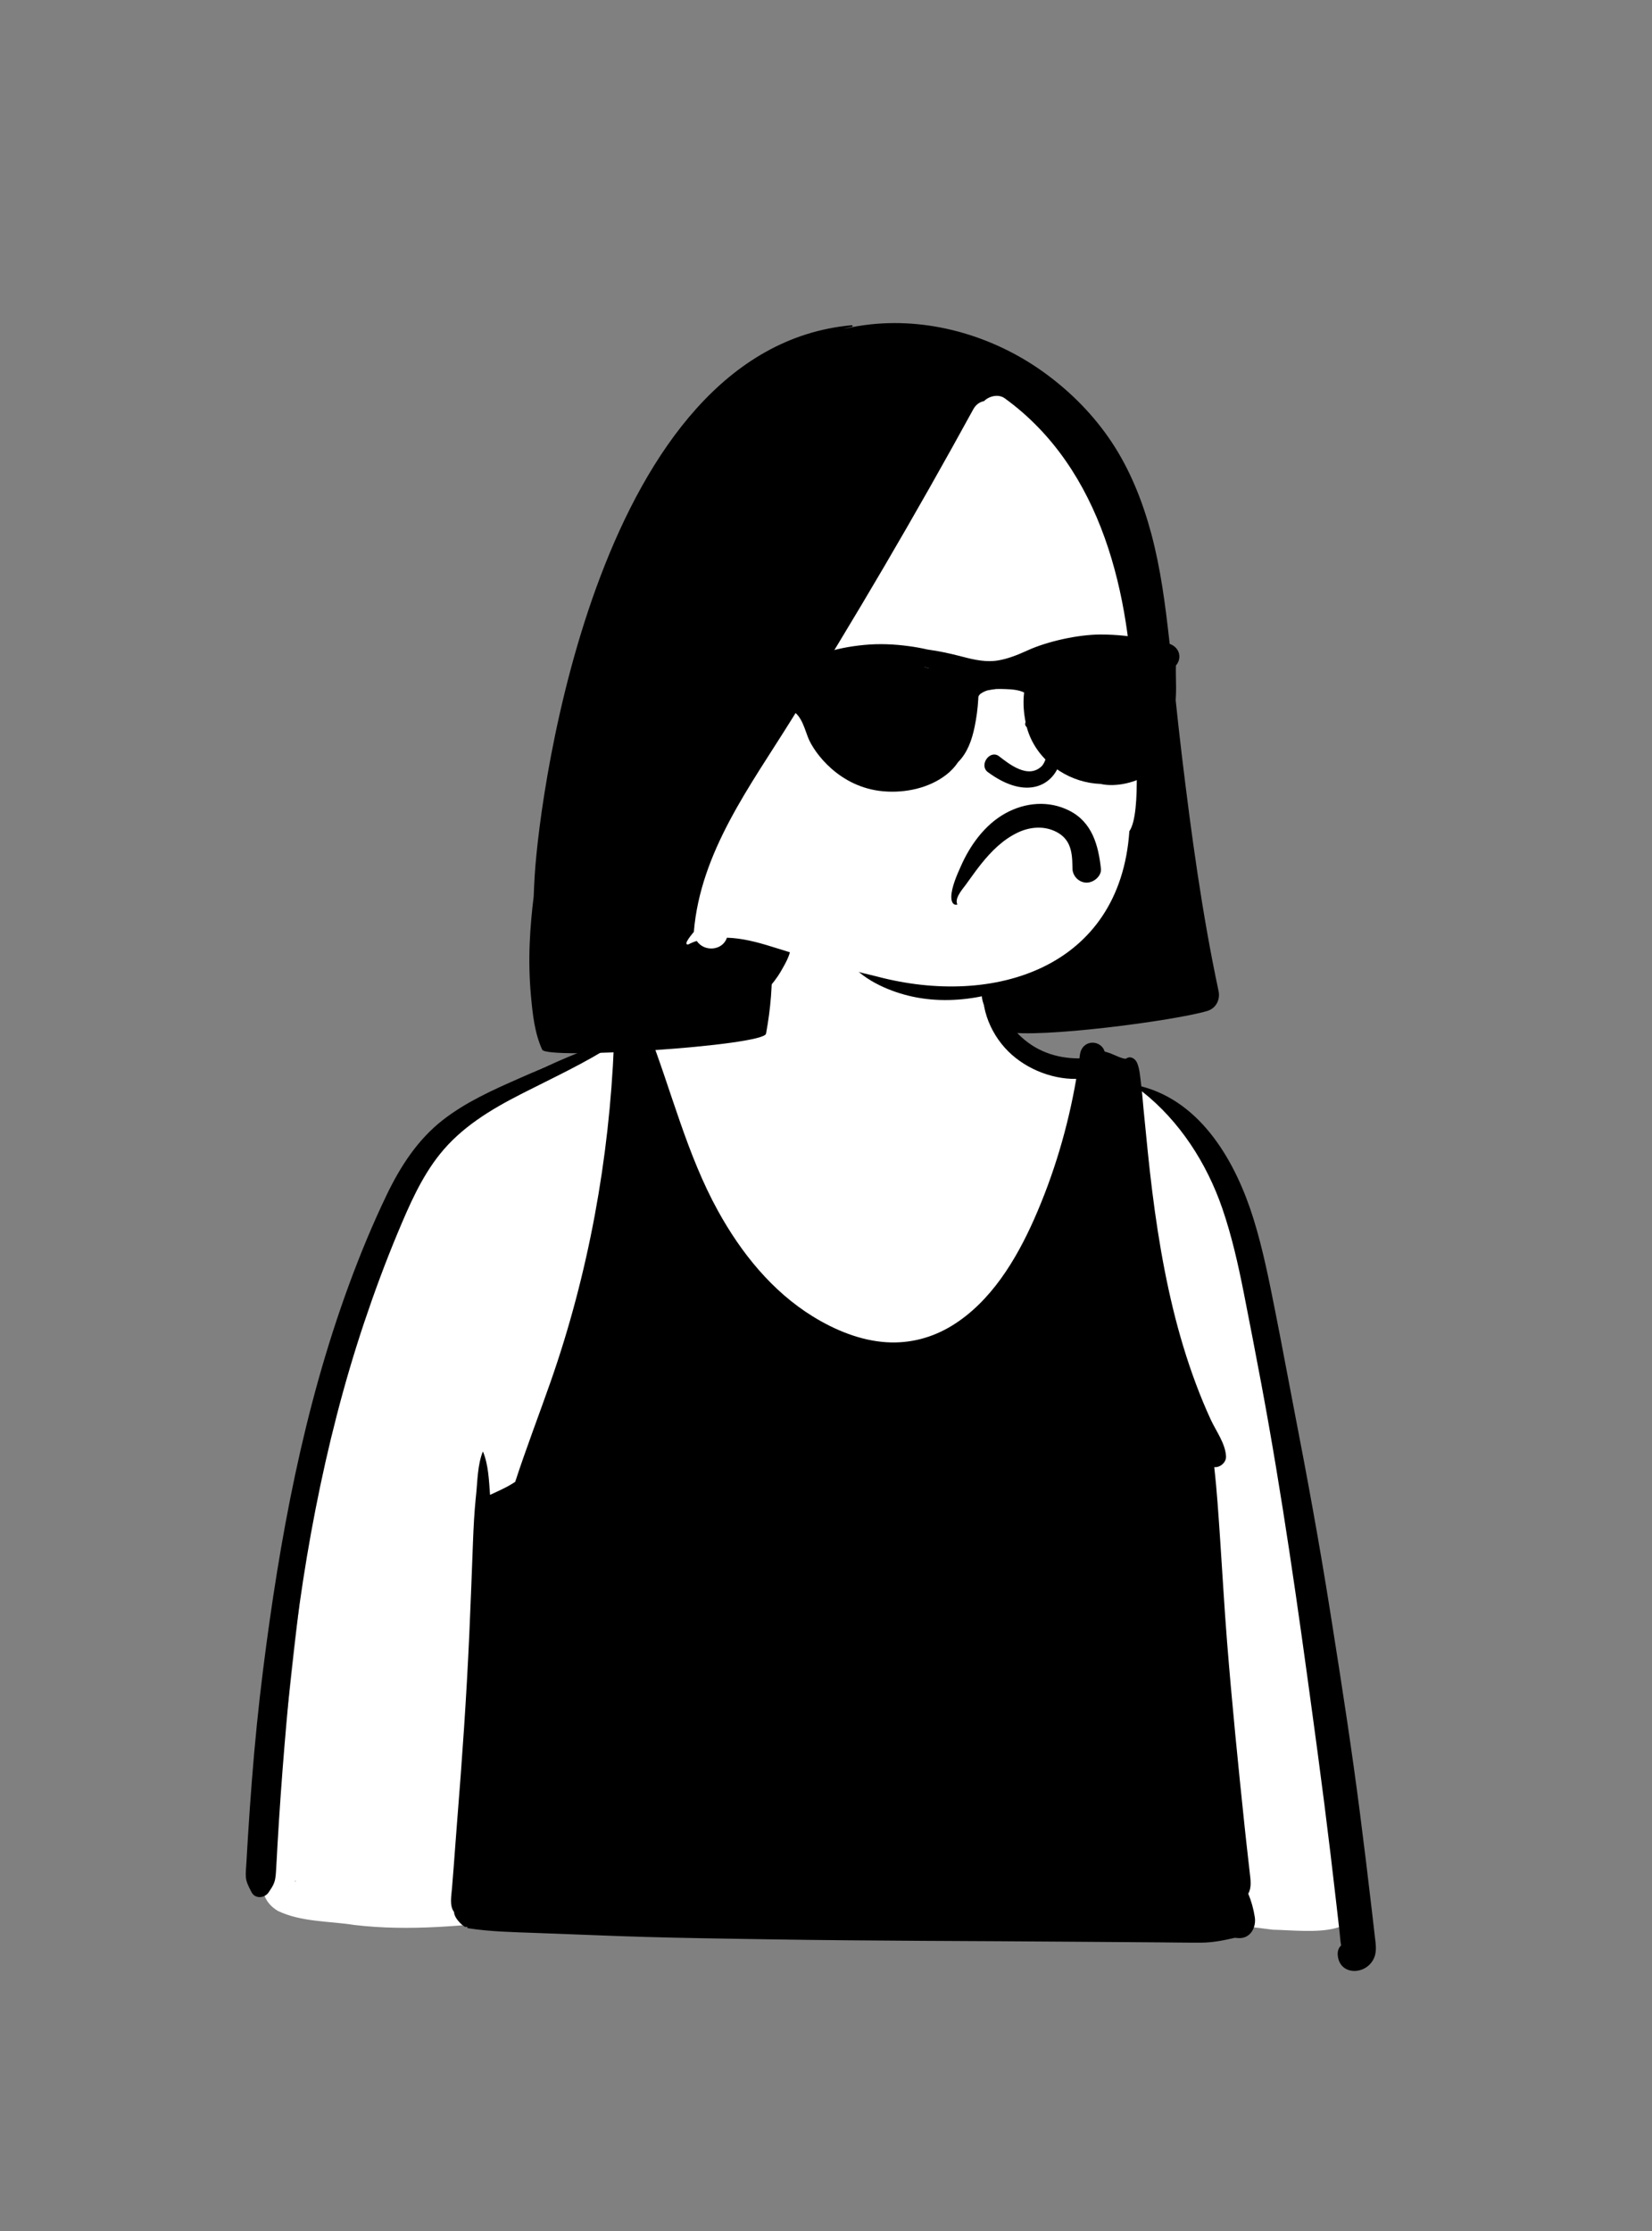
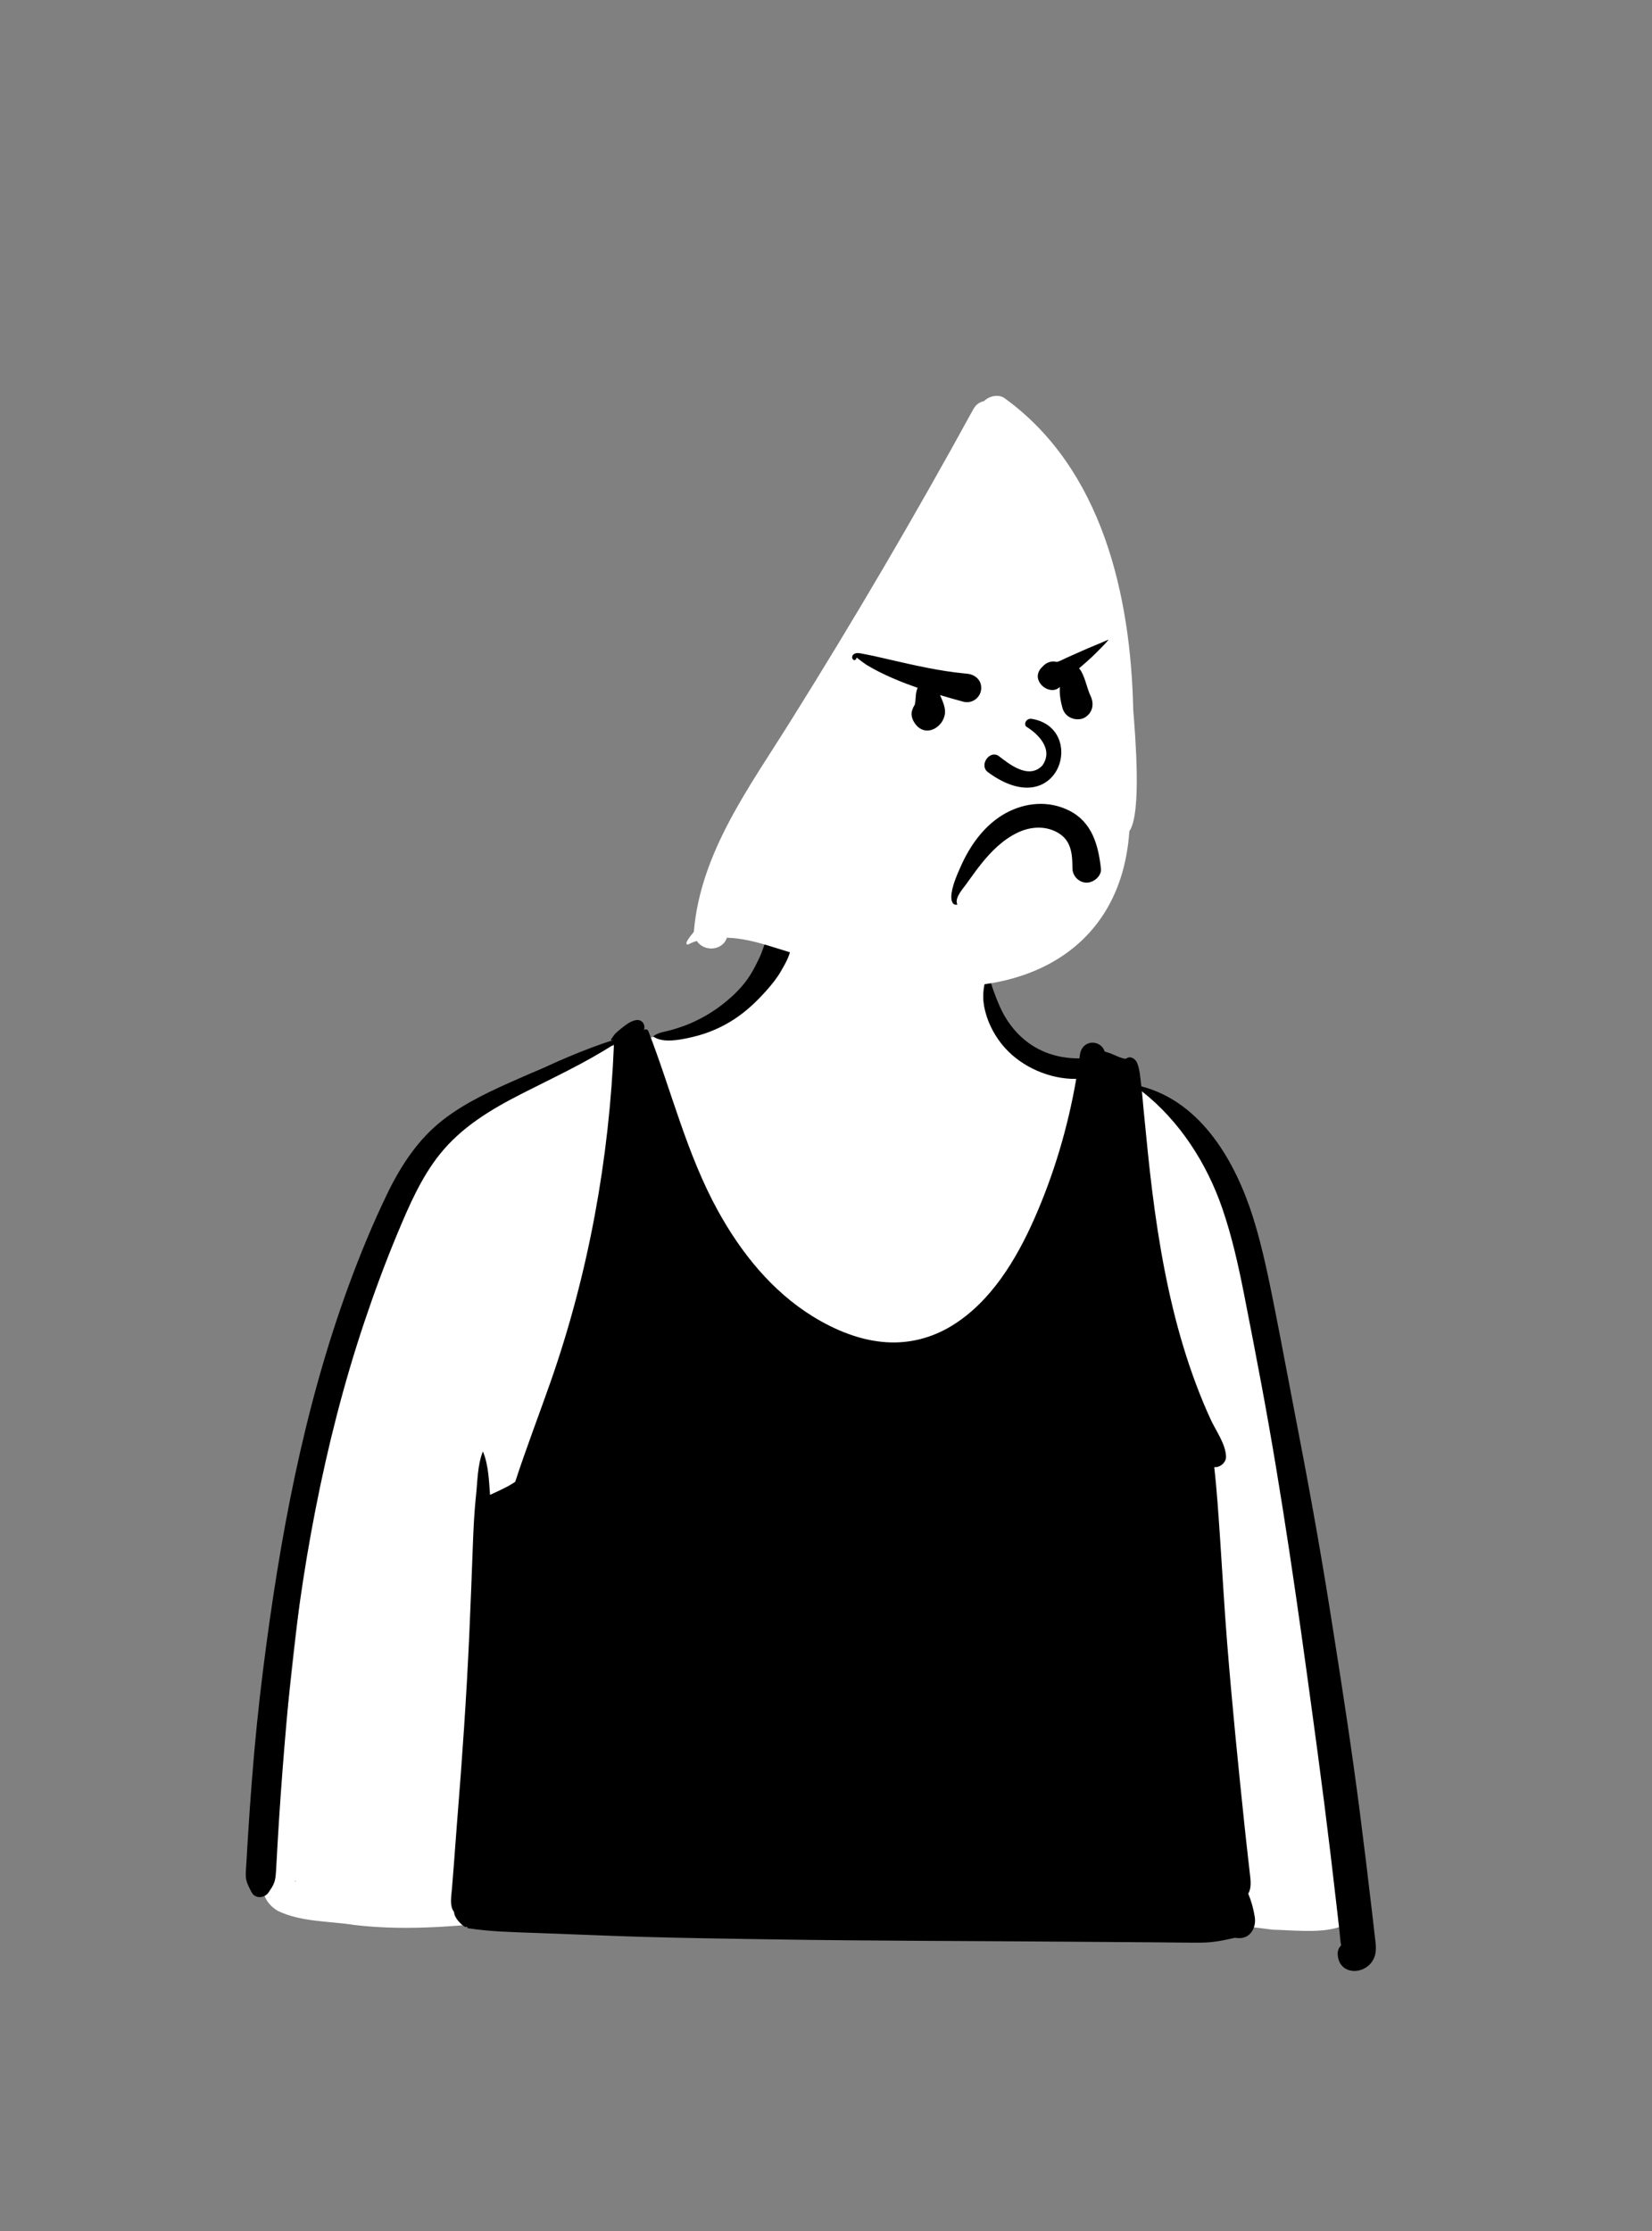
<svg xmlns="http://www.w3.org/2000/svg" width="240px" height="324px" viewBox="0 0 240 324" version="1.1">
  <rect x="0" y="0" width="240" height="324" fill="#808080" stroke="none" />
  <title>peep-86</title>
  <desc>Created with Sketch.</desc>
  <g id="Introduction" stroke="none" stroke-width="1" fill="none" fill-rule="evenodd">
    <g id="variations" transform="translate(-3006, -434)">
      <g id="images" transform="translate(126, 110)">
        <g id="a-person/bust" transform="translate(2880, 324)">
          <g id="body/Gym-Shirt" transform="translate(31.056, 135.053)" fill-rule="evenodd">
            <path d="M11.952,138.193 C11.665,138.203 11.755,138.119 11.861,138.098 C11.891,138.13 11.922,138.162 11.952,138.193 Z M20.442,144.507 C28.476,145.46 36.52,144.588 44.514,143.714 C60.71,142.513 76.792,146.012 93.019,144.945 C113.299,144.09 133.634,142.485 153.847,145.19 C159.438,145.319 168.355,146.828 166.327,138.17 C163.664,115.911 160.103,93.764 156.289,71.676 C153.057,59.294 152.823,37.875 143.971,29.264 C142.677,28.082 138.035,24.258 136.808,23.745 C130.707,21.473 119.708,19.699 115.17,14.882 C111.494,8.661 113.204,0.17 107.489,-4.839 C102.48,-8.93 91.546,-8.065 86.191,-4.993 C81.966,-2.252 81.304,3.071 78.671,7.008 C78.022,7.951 76.479,10.225 75.608,10.959 C73.487,13.001 66.04,15.147 63.889,15.541 C51.753,18.029 45.701,19.566 36.155,27.634 C11.213,53.107 14.749,98.161 7.848,131.471 C7.565,135.133 5.34,140.102 9.31,142.46 C12.729,144.098 16.75,143.92 20.442,144.507 Z" id="🎨-Background" fill="#FFFFFF" />
            <path d="M112.388,6.414 C112.417,6.327 112.557,6.313 112.578,6.414 C112.918,7.971 113.556,9.679 114.202,11.14 C114.859,12.619 115.757,13.978 116.892,15.132 C119.269,17.55 122.326,18.653 125.678,18.655 L125.759,18.658 C125.774,18.545 125.792,18.432 125.808,18.319 L125.831,18.15 C126.137,15.834 128.885,15.902 129.422,17.649 C129.695,17.736 129.967,17.823 130.238,17.914 L130.292,17.933 C130.747,18.106 132.289,18.875 132.572,18.67 C133.195,18.222 133.907,18.736 134.144,19.309 C134.531,20.246 134.595,21.405 134.721,22.423 L134.738,22.555 L134.757,22.713 C143.577,25.007 148.527,33.835 151.054,41.967 C152.423,46.376 153.319,50.924 154.219,55.447 C155.182,60.285 156.07,65.136 157.009,69.976 C158.862,79.514 160.616,89.073 162.139,98.668 L162.581,101.455 C163.976,110.278 165.335,119.096 166.478,127.959 C167.095,132.738 167.674,137.521 168.232,142.308 C168.332,143.162 168.431,144.016 168.529,144.87 L168.676,146.153 C168.807,147.302 169.028,148.439 168.46,149.515 C167.228,151.848 163.497,151.831 163.286,148.843 C163.244,148.249 163.445,147.795 163.776,147.478 L163.772,147.428 C163.768,147.398 163.765,147.376 163.764,147.366 C163.654,146.772 163.624,146.144 163.557,145.544 C163.409,144.263 163.265,142.982 163.119,141.699 C162.838,139.256 162.555,136.813 162.262,134.372 C161.668,129.42 161.04,124.474 160.375,119.533 L159.716,114.647 C157.51,98.361 155.211,82.079 152.186,65.922 C151.362,61.524 150.515,57.132 149.647,52.742 C148.823,48.585 147.897,44.447 146.516,40.433 C144.259,33.877 140.315,27.737 134.839,23.434 C134.924,24.256 134.985,25.083 135.063,25.905 C135.264,28.016 135.477,30.125 135.693,32.235 C136.476,39.877 137.539,47.507 139.352,54.98 C140.25,58.683 141.344,62.337 142.677,65.907 C143.334,67.665 144.05,69.401 144.836,71.104 C145.614,72.789 146.977,74.589 147.059,76.466 C147.097,77.335 146.188,78.106 145.348,78.013 C145.74,81.471 145.962,84.964 146.197,88.414 C146.539,93.41 146.812,98.415 147.211,103.407 C147.925,112.349 148.821,121.279 149.759,130.2 C149.945,131.968 150.147,133.736 150.347,135.503 L150.514,136.986 C150.627,137.948 150.797,139.101 150.287,139.954 C150.743,141.055 151.056,142.185 151.238,143.365 C151.468,144.832 150.629,146.476 148.918,146.412 C148.724,146.406 148.529,146.389 148.335,146.368 C146.748,146.736 145.166,147.059 143.518,147.07 C141.414,147.085 139.305,147.042 137.201,147.028 C133.13,147 129.059,146.973 124.988,146.939 C110.25,146.82 95.505,146.827 80.769,146.59 L74.873,146.496 C69.468,146.409 64.063,146.309 58.66,146.112 C54.94,145.977 51.22,145.84 47.501,145.69 L46.744,145.661 C43.463,145.541 40.178,145.48 36.933,144.977 C36.852,144.964 36.817,144.879 36.829,144.805 L36.834,144.785 L36.693,144.753 C36.61,145.108 34.899,143.616 34.912,142.625 C34.202,141.701 34.533,140.226 34.609,139.157 C34.683,138.115 34.776,137.071 34.859,136.029 C35.034,133.803 35.184,131.576 35.364,129.35 C36.088,120.376 36.714,111.379 37.119,102.386 C37.324,97.853 37.489,93.317 37.662,88.784 C37.74,86.72 37.849,84.654 38.051,82.599 L38.104,82.086 C38.326,80.002 38.305,77.762 39.071,75.798 C39.082,75.771 39.118,75.771 39.128,75.798 C39.904,77.709 39.978,79.93 40.134,82.027 C40.162,82.018 40.189,82.014 40.219,82.008 C41.29,81.498 42.371,81.04 43.385,80.41 C43.523,80.325 43.656,80.236 43.791,80.15 C45.386,75.268 47.235,70.466 48.935,65.615 C54.431,49.931 57.464,33.228 58.136,16.62 C53.945,19.323 49.38,21.426 44.942,23.685 L44.526,23.897 C40.155,26.133 35.97,28.671 32.858,32.55 C30.145,35.927 28.373,40.042 26.714,44.009 C24.933,48.272 23.328,52.611 21.859,56.99 C18.881,65.875 16.574,74.978 14.774,84.174 C12.997,93.249 11.727,102.392 10.878,111.599 C10.445,116.295 10.05,120.995 9.718,125.702 C9.549,128.084 9.399,130.468 9.259,132.854 C9.192,134.013 9.141,135.173 9.065,136.331 C9.019,136.999 9.01,137.688 8.79,138.322 C8.607,138.85 8.281,139.292 7.977,139.759 C7.421,140.611 6.019,140.765 5.497,139.759 L5.271,139.323 C4.972,138.743 4.699,138.159 4.658,137.489 C4.62,136.855 4.698,136.194 4.734,135.557 C4.804,134.27 4.884,132.981 4.964,131.694 C5.133,128.987 5.321,126.279 5.533,123.574 C5.953,118.155 6.494,112.751 7.174,107.357 C9.568,88.414 13.024,69.57 19.62,51.592 C21.251,47.148 23.07,42.739 25.124,38.472 C27.109,34.346 29.621,30.451 33.268,27.61 C36.625,24.995 40.526,23.245 44.403,21.545 L44.888,21.333 C49.233,19.433 53.571,17.387 58.109,15.976 C58.007,15.988 57.908,16.001 57.822,16.03 C57.722,16.062 57.663,15.933 57.724,15.864 C57.982,15.578 58.09,15.284 58.386,15.003 C58.59,14.809 58.803,14.625 59.021,14.448 L59.336,14.198 C59.912,13.74 60.517,13.273 61.242,13.114 C62.267,12.89 62.77,13.822 62.482,14.551 C62.63,14.359 63.027,14.416 63.131,14.68 C66.502,23.379 68.716,32.588 73.255,40.807 C76.605,46.879 81.101,52.486 87.067,56.153 C90.272,58.123 93.94,59.636 97.728,59.875 C101.129,60.089 104.402,59.224 107.294,57.438 C112.901,53.978 116.562,47.904 119.174,42.018 C122.045,35.538 124.094,28.633 125.298,21.633 C121.483,21.686 117.456,19.945 114.919,17.106 C113.583,15.612 112.588,13.792 112.083,11.852 C111.574,9.895 111.737,8.287 112.388,6.414 Z M80.378,1.331 C80.843,0.5 81.874,0.226 82.717,0.564 C83.653,0.94 83.934,1.849 83.801,2.772 C83.647,3.855 82.952,5.024 82.411,5.968 C81.845,6.957 81.116,7.868 80.361,8.72 C78.942,10.326 77.423,11.774 75.621,12.958 C73.827,14.135 71.799,15.016 69.714,15.508 L69.218,15.624 C67.596,15.995 65.289,16.42 63.938,15.538 C63.872,15.496 63.874,15.409 63.938,15.367 C64.669,14.857 65.647,14.767 66.488,14.526 C67.404,14.262 68.324,13.962 69.2,13.585 C70.931,12.841 72.587,11.86 74.061,10.69 C75.543,9.515 76.975,8.113 77.966,6.496 C78.465,5.685 78.889,4.833 79.297,3.975 C79.709,3.115 79.916,2.159 80.378,1.331 Z" id="🖍-Ink" fill="#000000" />
          </g>
          <g id="head/Medium-Straight" transform="translate(78.592, 38.043)" fill-rule="evenodd">
-             <path d="M98.438,105.878 C96.027,94.558 94.481,83.092 93.097,71.612 C92.427,66.051 91.893,60.476 91.274,54.911 C90.695,49.726 90.021,44.525 88.669,39.478 C87.412,34.788 85.574,30.145 82.865,26.095 C80.326,22.299 77.134,19.047 73.468,16.331 C66.226,10.965 56.964,8.109 47.956,9.056 C46.595,9.2 45.247,9.43 43.914,9.739 C44.339,9.614 44.768,9.498 45.2,9.396 C45.34,9.363 45.278,9.175 45.141,9.187 C8.492,12.518 -0.129,76.28 -0.913,89.137 C-0.974,90.137 -1.023,91.134 -1.058,92.134 C-1.333,94.364 -1.538,96.6 -1.635,98.842 C-1.745,101.429 -1.692,104.033 -1.454,106.611 C-1.209,109.255 -0.93,111.965 0.173,114.395 C0.849,115.892 32.37,113.842 32.696,112.075 C33.355,108.507 33.693,104.825 33.486,101.197 C33.389,99.457 33.209,97.73 32.837,96.027 C32.736,95.562 32.628,94.689 32.356,93.998 C35.231,88.533 38.393,83.223 41.649,77.975 C48.425,67.049 55.629,56.325 61.166,44.687 C63.942,38.857 66.678,32.664 67.988,26.275 L68.199,26.317 C68.174,26.393 68.191,26.488 68.267,26.541 C74.286,30.703 78.308,37.009 80.915,43.762 C83.951,51.624 85.424,60.114 85.212,68.539 C84.877,81.925 79.804,98.47 65.453,102.701 C62.178,103.667 58.642,103.94 55.286,103.234 C53.704,102.9 52.153,102.386 50.725,101.625 C49.141,100.782 47.839,99.588 46.354,98.605 C44.996,97.707 43.392,99.459 44.174,100.788 C45.9,103.726 49.614,105.523 52.804,106.406 C56.208,107.351 59.797,107.396 63.264,106.795 C63.528,106.751 63.79,106.7 64.05,106.645 C64.109,107.516 64.483,108.383 65.091,109.086 C65.364,109.403 65.7,109.678 66.076,109.908 C66.125,110.758 66.672,111.612 67.561,111.798 C72.312,112.787 92.045,110.194 96.79,108.779 C98.064,108.399 98.708,107.15 98.438,105.878" id="🖍-Ink" fill="#000000" />
            <path d="M86.044,65.057 C85.689,48.449 81.552,30.062 67.373,19.799 C66.47,19.145 65.114,19.462 64.366,20.209 C63.751,20.329 63.187,20.702 62.811,21.386 C54.427,36.696 45.6,51.763 36.336,66.556 C30.387,76.121 23.162,85.697 22.208,97.291 C22.043,97.51 20.512,99.24 21.404,99.114 C21.8,98.907 22.204,98.736 22.628,98.61 C23.761,100.262 26.391,100.003 27.017,98.138 C29.185,98.2 31.33,98.754 33.396,99.397 C38.462,100.984 43.611,102.552 48.782,103.764 C65.816,108.287 84.119,102.533 85.48,82.666 C87.308,80.089 86.319,68.604 86.044,65.057 L86.044,65.057 Z" id="🎨-Background" fill="#FFFFFF" />
          </g>
          <g id="face/Very-Angry" transform="translate(112.183, 77.354)" fill="#000000" fill-rule="evenodd">
            <path d="M41.334,43.484 C39.562,42.543 37.483,42.702 35.704,43.543 C33.53,44.57 31.848,46.258 30.359,48.114 C29.787,48.826 29.252,49.569 28.717,50.312 C28.497,50.617 28.277,50.922 28.055,51.225 C28.012,51.282 27.964,51.343 27.914,51.408 C27.558,51.866 27.072,52.499 26.886,53.073 C26.811,53.304 26.783,53.526 26.817,53.729 C26.833,53.827 26.863,53.921 26.909,54.01 C26.625,54.084 26.436,54.014 26.305,53.873 C26.097,53.649 26.024,53.314 26.021,52.929 C26.011,51.55 26.92,49.539 27.291,48.71 C27.329,48.625 27.362,48.552 27.388,48.493 C28.73,45.42 30.878,42.426 33.864,40.77 C36.756,39.165 40.18,38.862 43.173,40.379 C46.479,42.055 47.381,45.374 47.756,48.785 C47.813,49.308 47.577,49.79 47.213,50.153 C46.803,50.564 46.227,50.829 45.688,50.829 C45.129,50.829 44.616,50.592 44.242,50.218 C43.864,49.84 43.626,49.322 43.622,48.76 L43.618,48.433 C43.601,47.294 43.521,46.224 43.107,45.317 C42.775,44.588 42.231,43.961 41.334,43.484 Z M36.933,28.187 C38.528,29.157 40.959,31.419 39.243,33.824 C37.222,35.945 34.314,33.514 32.88,32.414 C31.551,31.562 30.058,33.754 31.291,34.749 C41.648,42.42 45.852,28.441 37.74,27.047 C36.846,26.893 36.515,27.887 36.933,28.187 Z M23.503,28.506 C23.074,28.716 22.597,28.802 22.13,28.704 C21.711,28.617 21.302,28.382 20.94,27.969 C20.443,27.4 20.082,26.593 20.323,25.823 L20.392,25.625 C20.474,25.395 20.584,25.179 20.718,24.983 C20.804,24.564 20.821,24.289 20.837,24.028 C20.841,23.962 20.846,23.896 20.85,23.83 C20.876,23.465 20.93,23.083 21.052,22.731 C21.075,22.665 21.101,22.599 21.129,22.534 C21.06,22.51 20.991,22.486 20.923,22.462 C20.449,22.295 19.977,22.125 19.507,21.947 C18.171,21.442 16.849,20.872 15.57,20.235 C14.938,19.92 14.322,19.565 13.714,19.207 C13.424,19.014 12.787,18.564 12.501,18.322 L12.284,18.138 L12.171,18.398 C12.049,18.521 11.95,18.531 11.868,18.503 C11.779,18.474 11.713,18.403 11.671,18.319 C11.621,18.218 11.606,18.094 11.632,17.975 C11.656,17.868 11.714,17.764 11.813,17.683 C12.19,17.372 12.722,17.507 13.163,17.593 C13.226,17.606 13.288,17.618 13.348,17.629 C14.035,17.754 14.72,17.904 15.402,18.058 L16.224,18.245 C16.537,18.317 16.85,18.389 17.164,18.461 C20.723,19.277 24.276,20.091 27.913,20.448 L28.296,20.484 C28.945,20.542 29.522,20.817 29.902,21.256 C30.252,21.66 30.431,22.202 30.346,22.83 C30.263,23.445 29.917,23.957 29.441,24.274 C28.967,24.59 28.365,24.713 27.764,24.551 C26.635,24.248 25.508,23.929 24.387,23.591 L24.649,24.215 C24.875,24.758 25.083,25.32 25.107,25.895 C25.13,26.434 24.972,26.957 24.698,27.404 C24.407,27.879 23.984,28.27 23.503,28.506 Z M48.877,15.519 C48.599,15.9 48.279,16.224 47.96,16.55 C47.271,17.253 46.583,17.955 45.845,18.609 C45.578,18.846 45.307,19.08 45.037,19.314 C44.937,19.4 44.836,19.487 44.736,19.574 L44.578,19.711 L44.713,19.87 C44.75,19.913 44.784,19.957 44.812,20.004 C45.218,20.668 45.443,21.388 45.67,22.11 C45.826,22.605 45.983,23.101 46.194,23.583 L46.262,23.734 C46.536,24.324 46.609,24.939 46.464,25.495 C46.327,26.018 45.994,26.485 45.46,26.825 C45.326,26.911 45.097,27.01 44.942,27.045 C44.331,27.18 43.711,27.086 43.205,26.798 C42.721,26.523 42.342,26.072 42.174,25.479 C41.925,24.604 41.766,23.715 41.774,22.848 C41.776,22.702 41.782,22.554 41.792,22.407 C41.696,22.505 41.585,22.591 41.459,22.662 C41.067,22.884 40.624,22.906 40.208,22.793 C39.736,22.665 39.297,22.365 38.993,21.974 C38.726,21.629 38.562,21.211 38.583,20.775 C38.602,20.394 38.762,20.001 39.106,19.632 L39.43,19.301 C39.672,19.057 40.004,18.868 40.358,18.773 C40.682,18.686 41.027,18.676 41.336,18.782 C41.752,18.668 42.022,18.533 42.273,18.408 C42.452,18.319 42.62,18.235 42.77,18.17 C43.502,17.851 44.231,17.527 44.957,17.197 C45.587,16.91 46.227,16.645 46.867,16.381 C47.541,16.102 48.215,15.823 48.877,15.519 Z" id="🖍-Ink" />
          </g>
          <g id="facial-hair/*-None" transform="translate(104.577, 109.479)" />
          <g id="accessories/Sunglasses" transform="translate(88.521, 88.978)" fill="#000000" fill-rule="evenodd">
-             <path d="M71.368,3.17 C76.327,3.17 79.157,4.237 80.194,4.32 L80.225,4.322 C80.656,4.35 81.043,4.386 81.449,4.543 C82.942,5.118 83.185,6.684 82.314,7.671 C82.253,9.714 82.521,12.1 82.061,14.149 C81.492,22.787 77.432,24.245 75.123,24.777 C73.964,25.044 72.591,25.151 71.36,24.869 C69.26,24.79 67.184,24.133 65.408,22.988 C62.934,21.391 61.097,18.938 60.5,16.027 C60.218,14.639 60.086,13.194 60.24,11.784 L60.262,11.589 C59.458,11.205 58.526,11.132 57.566,11.098 C57.107,11.081 56.655,11.067 56.215,11.086 C55.786,11.134 55.362,11.198 54.936,11.285 C54.471,11.425 54.032,11.657 53.627,12.024 L53.599,12.559 C53.523,13.896 53.348,15.237 53.077,16.549 C52.677,18.484 52.035,20.333 50.667,21.706 C50.204,22.397 49.631,23.015 48.935,23.55 C46.408,25.496 42.975,26.211 39.824,25.941 C33.428,25.395 29.731,20.316 28.878,18.144 L28.828,18.013 C28.212,16.399 27.721,14.304 25.776,13.958 L25.363,13.883 C24.475,13.716 23.656,13.484 23.136,12.618 C22.908,12.24 22.79,11.817 22.762,11.386 C22.458,11.409 22.155,11.431 21.853,11.453 C19.442,11.963 4.986,12.395 3.832,12.395 C3.832,12.395 1.614,13.329 0.677,12.606 C0.028,12.102 -0.185,11.432 0.172,10.672 C0.711,9.529 3.199,8.841 4.303,8.624 C4.303,8.624 22.127,8.772 23.409,8.528 C24.203,7.71 25.623,7.822 26.809,7.692 C27.791,6.992 29.165,6.523 30.251,6.208 C30.472,6.125 30.691,6.044 30.904,5.967 C32.893,5.258 34.961,4.883 37.061,4.681 C39.226,4.475 41.397,4.569 43.55,4.864 C44.457,4.987 45.355,5.146 46.248,5.354 C47.845,5.565 49.434,5.912 51.032,6.323 L51.352,6.407 C53.035,6.848 54.764,7.23 56.506,6.931 C57.925,6.689 59.289,6.143 60.597,5.552 L60.767,5.475 C63.642,4.161 68.133,3.17 71.368,3.17 Z M46.075,7.973 C45.014,7.739 44.561,9.376 45.625,9.61 C46.379,9.775 47.017,10.156 47.449,10.8 L47.494,10.87 C48.074,11.792 49.538,10.941 48.955,10.013 C48.299,8.969 47.279,8.237 46.075,7.973 Z M77.149,6.958 C76.775,6.694 76.209,6.89 75.992,7.263 C75.753,7.673 75.91,8.129 76.26,8.398 L76.296,8.424 C76.617,8.65 76.93,9.056 76.969,9.473 L76.973,9.525 C77.015,10.614 78.706,10.619 78.664,9.525 C78.623,8.454 78.003,7.559 77.149,6.958 Z" id="🖍-Ink" />
-           </g>
+             </g>
        </g>
      </g>
    </g>
  </g>
</svg>